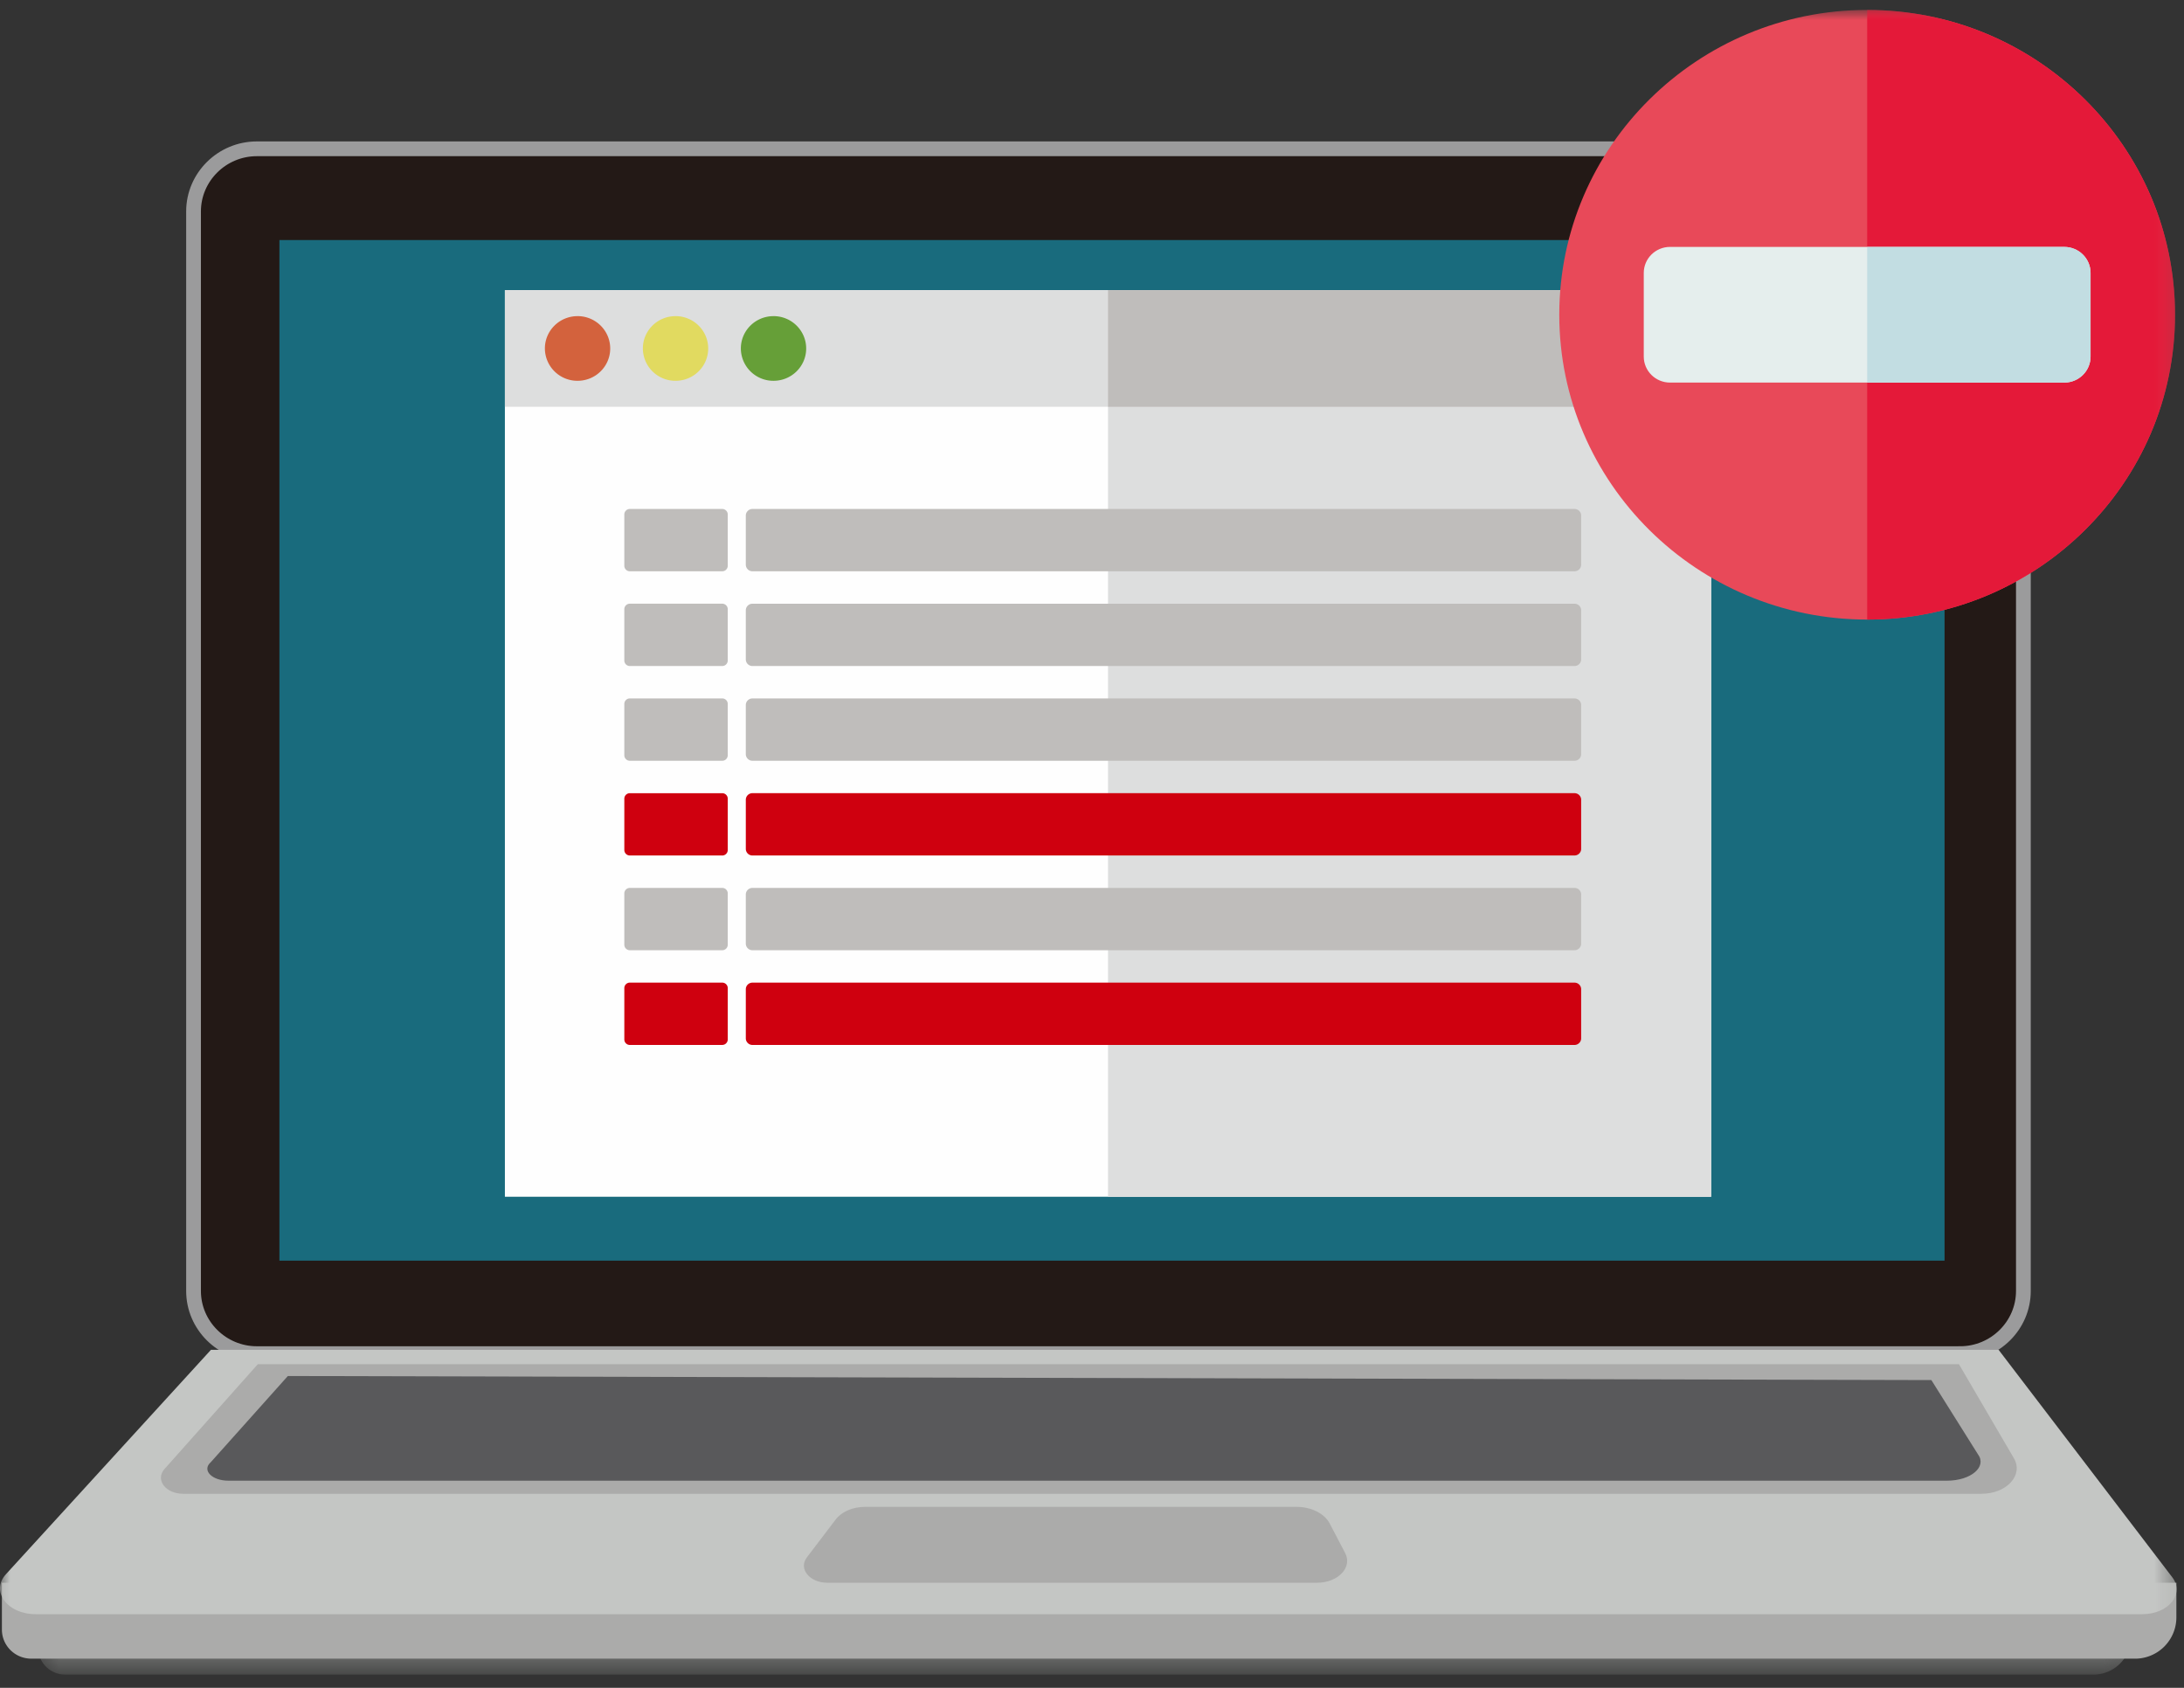
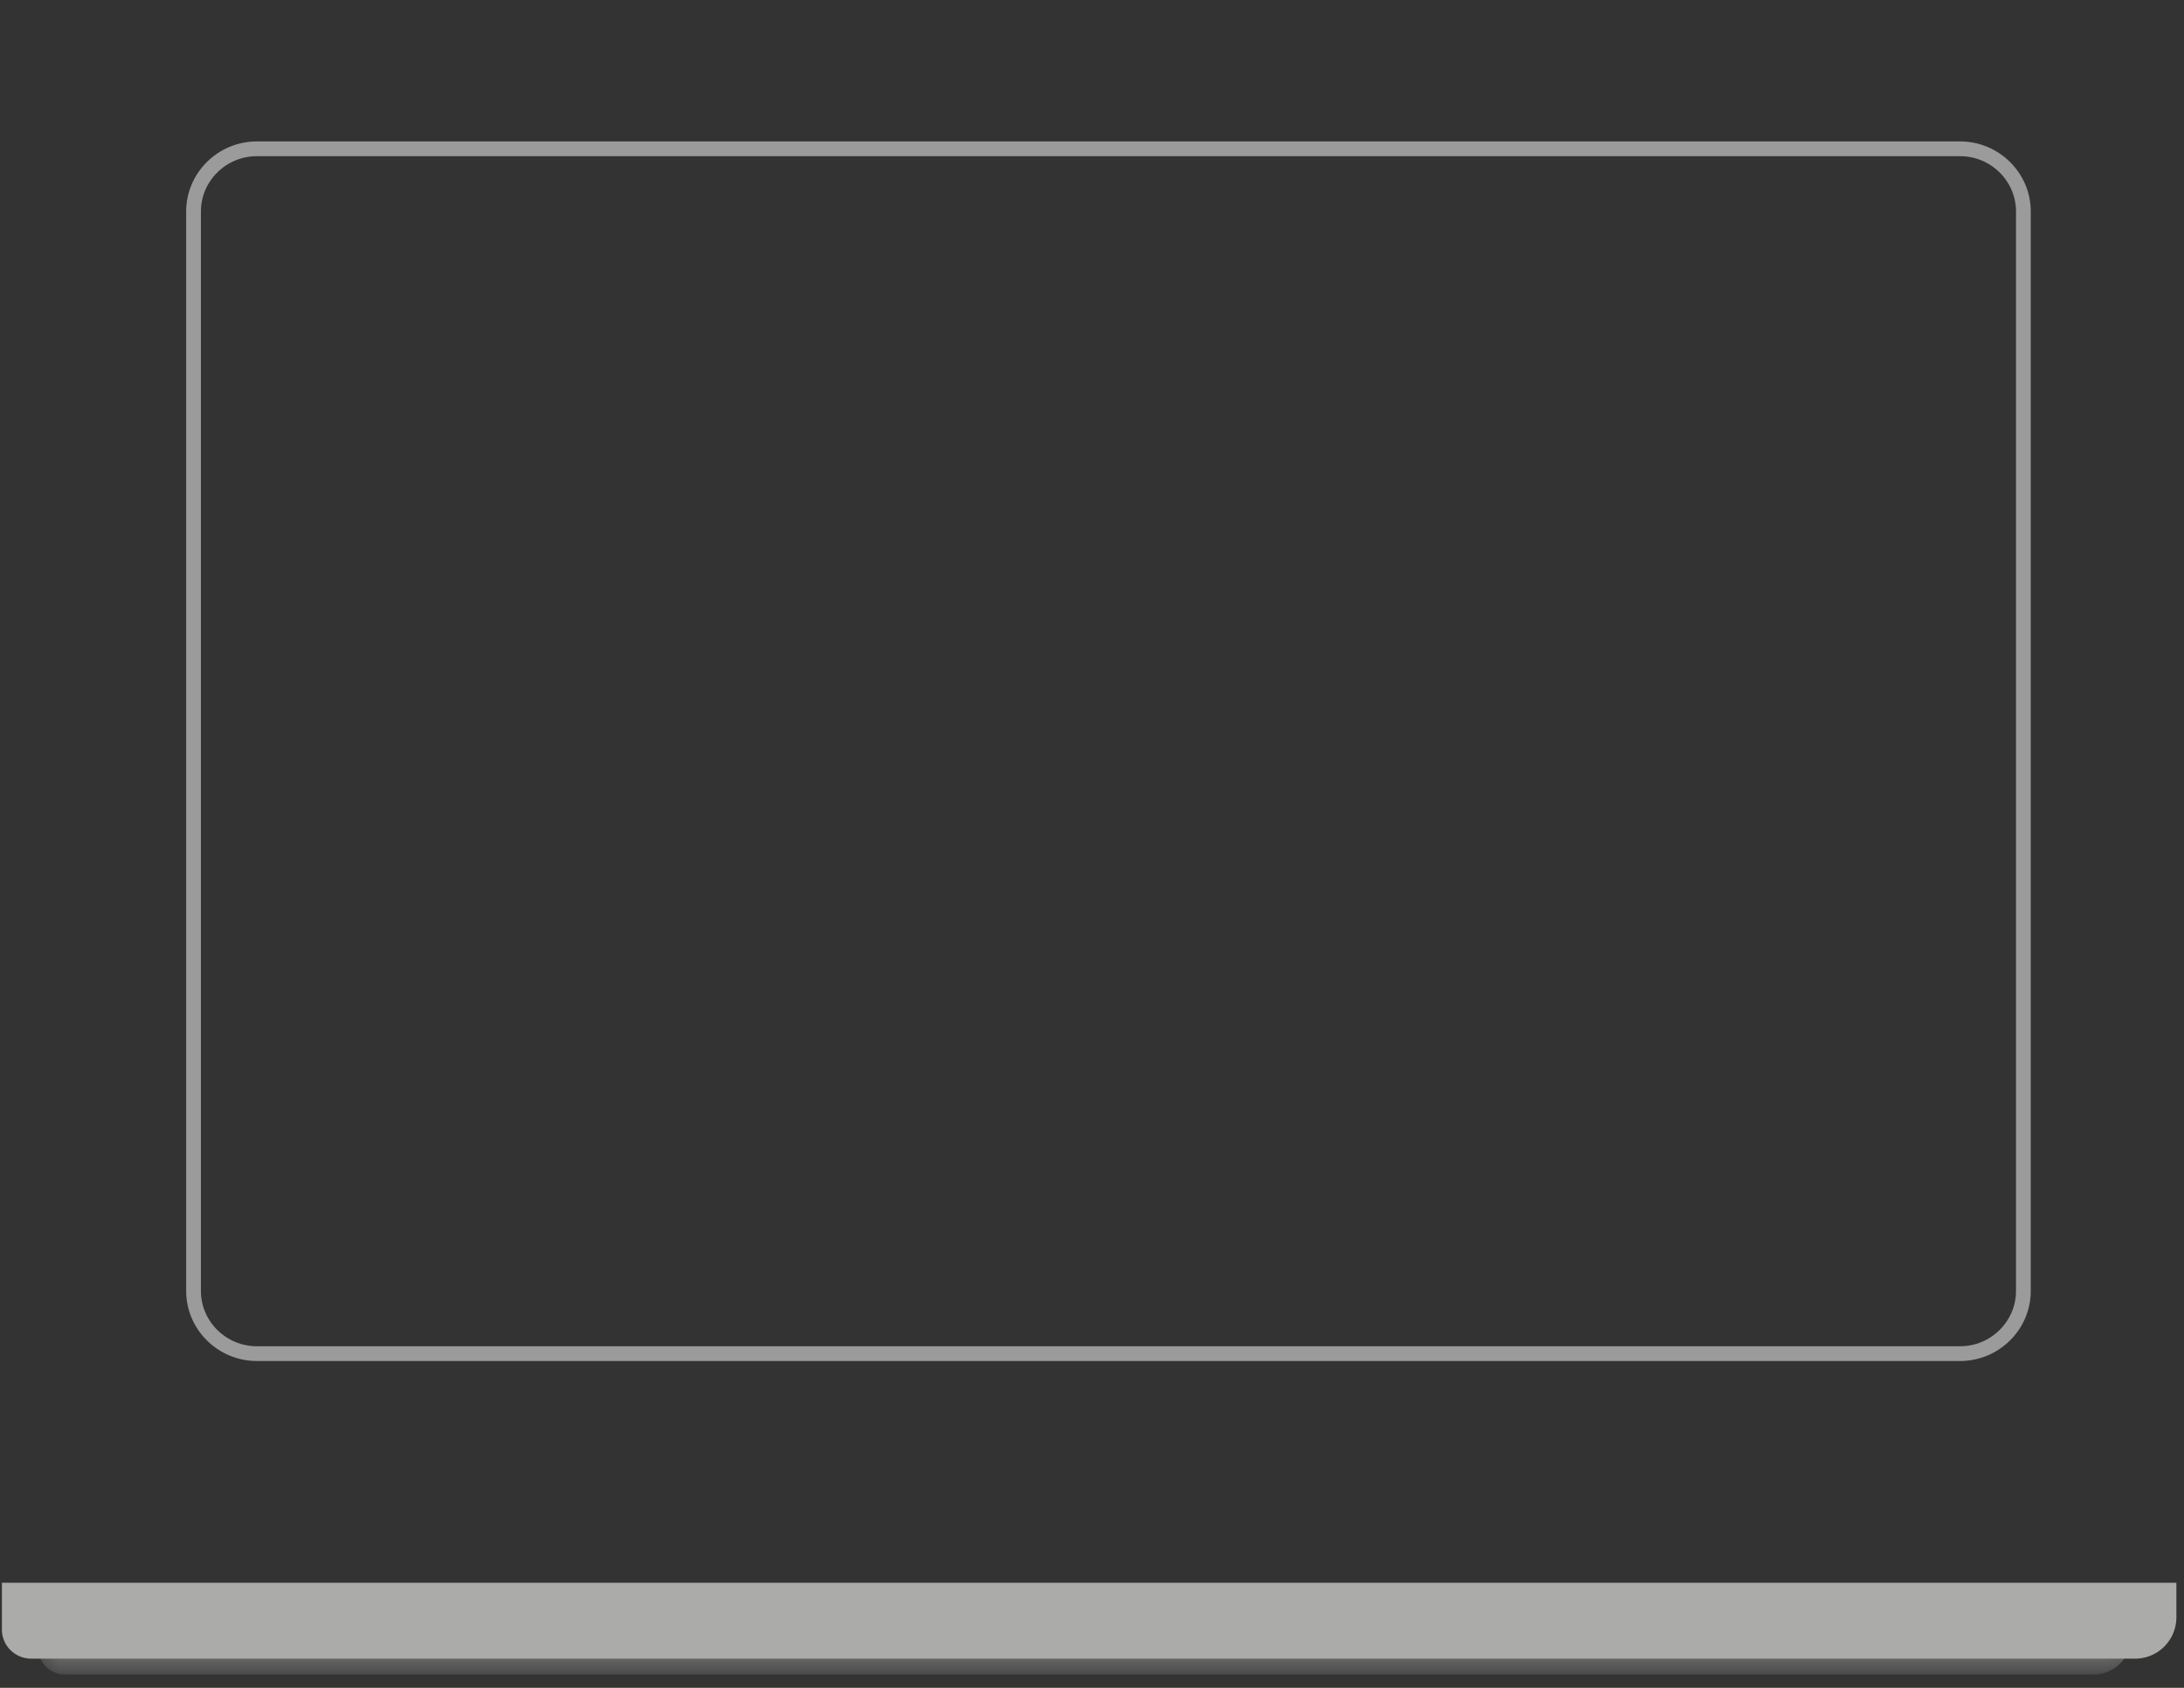
<svg xmlns="http://www.w3.org/2000/svg" xmlns:xlink="http://www.w3.org/1999/xlink" width="110" height="85">
  <rect width="100%" height="100%" fill="#333333" stroke="none" />
  <defs>
    <path id="a" d="M.473.052h105.409v3.306H.473z" />
-     <path id="c" d="M0 83.832h109.63V0H0z" />
+     <path id="c" d="M0 83.832h109.63H0z" />
  </defs>
  <g fill="none" fill-rule="evenodd" transform="translate(0 .5)">
    <g transform="translate(1.454 80.474)">
      <mask id="b" fill="#fff">
        <use xlink:href="#a" />
      </mask>
      <path fill="#666766" d="M103.973 3.358H1.823c-.745 0-1.35-.598-1.35-1.337V.052h105.409V1.47a1.9 1.9 0 0 1-1.909 1.89" mask="url(#b)" />
    </g>
    <path fill="#ABABAA" d="M107.524 83.03H1.576c-.818 0-1.48-.655-1.48-1.465v-2.357h109.52v1.751a2.082 2.082 0 0 1-2.092 2.072" />
-     <path fill="#231916" d="M98.723 67.669H12.934c-1.752 0-3.186-1.42-3.186-3.155V10.148c0-1.735 1.434-3.154 3.186-3.154h85.79c1.752 0 3.186 1.42 3.186 3.154v54.366c0 1.735-1.434 3.155-3.187 3.155" />
    <path stroke="#9B9B9C" stroke-width=".743" d="M98.723 67.669H12.934c-1.752 0-3.186-1.42-3.186-3.155V10.148c0-1.735 1.434-3.154 3.186-3.154h85.79c1.752 0 3.186 1.42 3.186 3.154v54.366c0 1.735-1.434 3.155-3.187 3.155z" />
    <mask id="d" fill="#fff">
      <use xlink:href="#c" />
    </mask>
    <path fill="#196B7D" d="M14.073 62.986H97.94V11.589H14.073z" mask="url(#d)" />
    <path fill="#C4C6C4" d="M107.908 80.79H1.788C.365 80.79-.486 79.639.3 78.777l10.324-11.299h90.039l8.749 11.457c.636.833-.193 1.855-1.504 1.855" mask="url(#d)" />
    <path fill="#ABABAA" d="M99.801 74.727H9.221c-.883 0-1.414-.71-.936-1.247l4.699-5.277h85.682l2.767 4.735c.495.849-.362 1.789-1.632 1.789" mask="url(#d)" />
    <path fill="#59595B" d="M98.06 74.068H11.508c-.843 0-1.35-.53-.893-.93l3.883-4.342 82.778.205 2.343 3.733c.473.633-.346 1.334-1.559 1.334" mask="url(#d)" />
-     <path fill="#ABABAA" d="M66.33 79.208H41.678c-.903 0-1.475-.703-1.039-1.278l1.453-1.91c.297-.391.863-.634 1.477-.634h21.733c.742 0 1.407.333 1.67.837l.78 1.491c.376.722-.358 1.494-1.422 1.494" mask="url(#d)" />
    <path fill="#FEFEFE" d="M25.43 59.769h60.753V14.112H25.429z" mask="url(#d)" />
    <path fill="#DDDEDE" d="M55.807 59.769h30.377V14.112H55.807z" mask="url(#d)" />
    <path fill="#DDDEDE" d="M25.43 19.987h60.753v-5.875H25.429z" mask="url(#d)" />
-     <path fill="#BFBDBB" d="M55.807 19.987h30.377v-5.875H55.807z" mask="url(#d)" />
-     <path fill="#D3623D" d="M29.09 15.42c.908 0 1.644.73 1.644 1.63 0 .899-.736 1.627-1.645 1.627a1.637 1.637 0 0 1-1.645-1.628c0-.9.737-1.628 1.645-1.628" mask="url(#d)" />
    <path fill="#E1DA60" d="M34.024 15.42c.909 0 1.645.73 1.645 1.63 0 .899-.736 1.627-1.645 1.627a1.637 1.637 0 0 1-1.645-1.628c0-.9.736-1.628 1.645-1.628" mask="url(#d)" />
    <path fill="#669F38" d="M38.959 15.42c.908 0 1.645.73 1.645 1.63 0 .899-.737 1.627-1.645 1.627a1.637 1.637 0 0 1-1.645-1.628c0-.9.736-1.628 1.645-1.628" mask="url(#d)" />
    <path fill="#BFBDBB" d="M36.376 28.27h-4.653a.278.278 0 0 1-.278-.275v-2.588c0-.151.125-.275.278-.275h4.653c.153 0 .278.124.278.275v2.588a.278.278 0 0 1-.278.275m42.926 0H37.898a.334.334 0 0 1-.334-.33v-2.477c0-.182.15-.331.334-.331h41.404c.184 0 .335.149.335.33v2.477a.334.334 0 0 1-.335.331m-42.926 4.771h-4.653a.278.278 0 0 1-.278-.275v-2.588c0-.152.125-.276.278-.276h4.653c.153 0 .278.124.278.276v2.588a.278.278 0 0 1-.278.275m42.926 0H37.898a.334.334 0 0 1-.334-.33v-2.478c0-.181.15-.33.334-.33h41.404c.184 0 .335.149.335.33v2.477a.334.334 0 0 1-.335.331m-42.926 4.771h-4.653a.277.277 0 0 1-.278-.276v-2.588c0-.15.125-.275.278-.275h4.653c.153 0 .278.124.278.275v2.588a.277.277 0 0 1-.278.276m42.926 0H37.898a.334.334 0 0 1-.334-.33v-2.478c0-.182.15-.33.334-.33h41.404c.184 0 .335.148.335.33v2.477c0 .182-.151.33-.335.33" mask="url(#d)" />
    <path fill="#CF000F" d="M36.376 42.583h-4.653a.278.278 0 0 1-.278-.276V39.72c0-.15.125-.275.278-.275h4.653c.153 0 .278.124.278.275v2.588a.278.278 0 0 1-.278.276m42.926-.001H37.898a.334.334 0 0 1-.334-.331v-2.477c0-.182.15-.331.334-.331h41.404c.184 0 .335.15.335.33v2.478c0 .181-.151.33-.335.33" mask="url(#d)" />
    <path fill="#BFBDBB" d="M36.376 47.354h-4.653a.278.278 0 0 1-.278-.276V44.49c0-.151.125-.275.278-.275h4.653c.153 0 .278.124.278.275v2.588a.278.278 0 0 1-.278.276m42.926 0H37.898a.334.334 0 0 1-.334-.331v-2.478c0-.181.15-.33.334-.33h41.404c.184 0 .335.149.335.33v2.478c0 .181-.151.33-.335.33" mask="url(#d)" />
    <path fill="#CF000F" d="M36.376 52.124h-4.653a.277.277 0 0 1-.278-.275V49.26c0-.151.125-.275.278-.275h4.653c.153 0 .278.124.278.275v2.588a.277.277 0 0 1-.278.275m42.926.001H37.898a.334.334 0 0 1-.334-.33v-2.478c0-.182.15-.33.334-.33h41.404c.184 0 .335.148.335.33v2.478c0 .18-.151.33-.335.33" mask="url(#d)" />
    <path fill="#E84959" d="M94.042 0c-8.55 0-15.507 6.887-15.507 15.351 0 8.465 6.957 15.351 15.507 15.351s15.507-6.886 15.507-15.35C109.549 6.886 102.593 0 94.042 0" mask="url(#d)" />
    <path fill="#E41939" d="M109.549 15.351c0-8.464-6.956-15.35-15.506-15.35v30.701c8.55 0 15.506-6.886 15.506-15.35" mask="url(#d)" />
    <path fill="#E5EEED" d="M103.97 11.934H84.114c-.73 0-1.324.587-1.324 1.31v4.213c0 .724.593 1.31 1.324 1.31h19.856c.731 0 1.324-.586 1.324-1.31v-4.212c0-.724-.593-1.31-1.324-1.31" mask="url(#d)" />
    <path fill="#C2DDE2" d="M103.97 11.934h-9.927v6.834h9.927c.731 0 1.324-.587 1.324-1.31v-4.213c0-.724-.593-1.31-1.324-1.31" mask="url(#d)" />
  </g>
</svg>